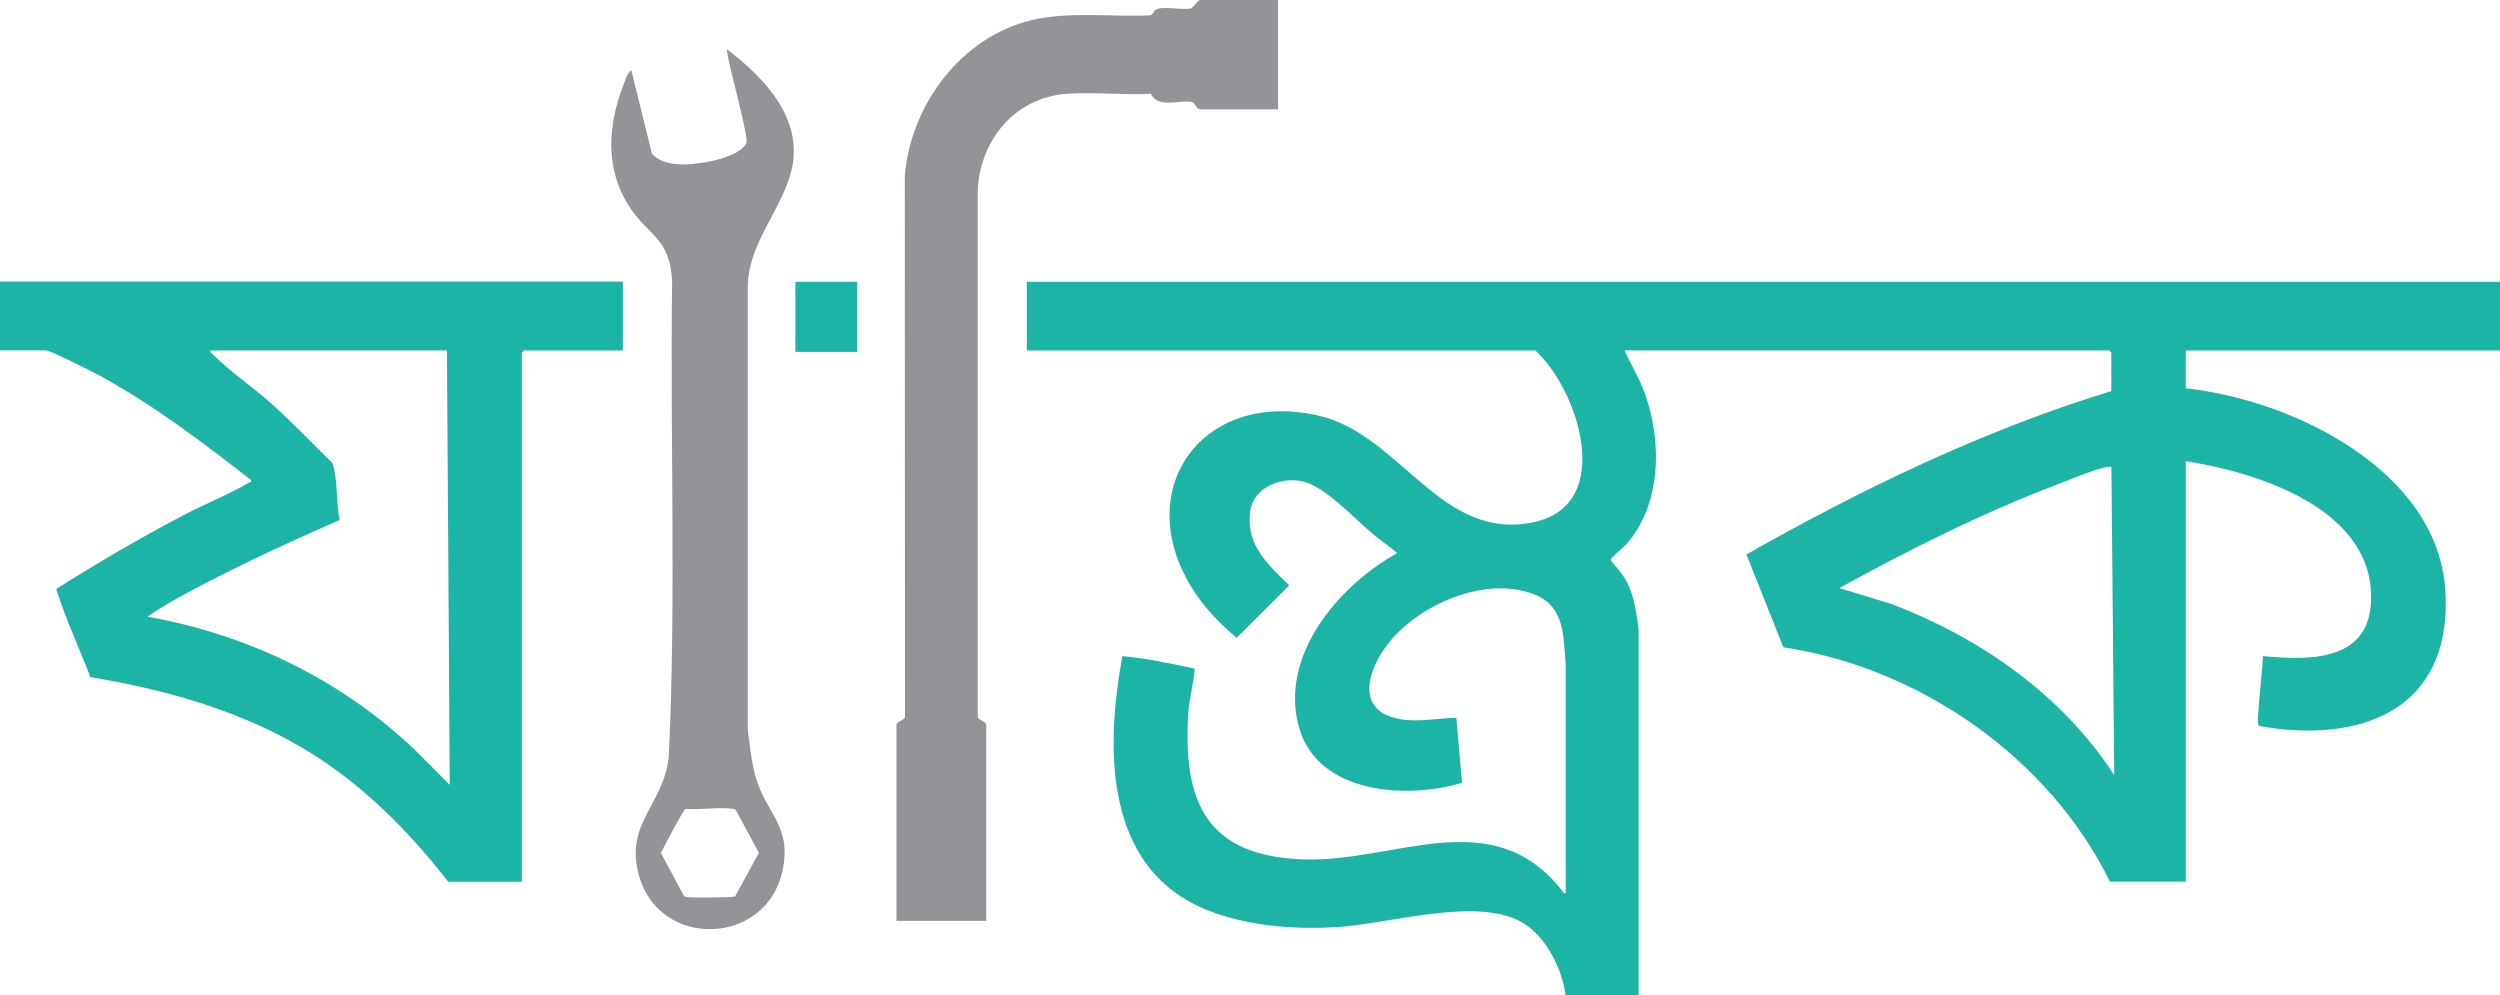
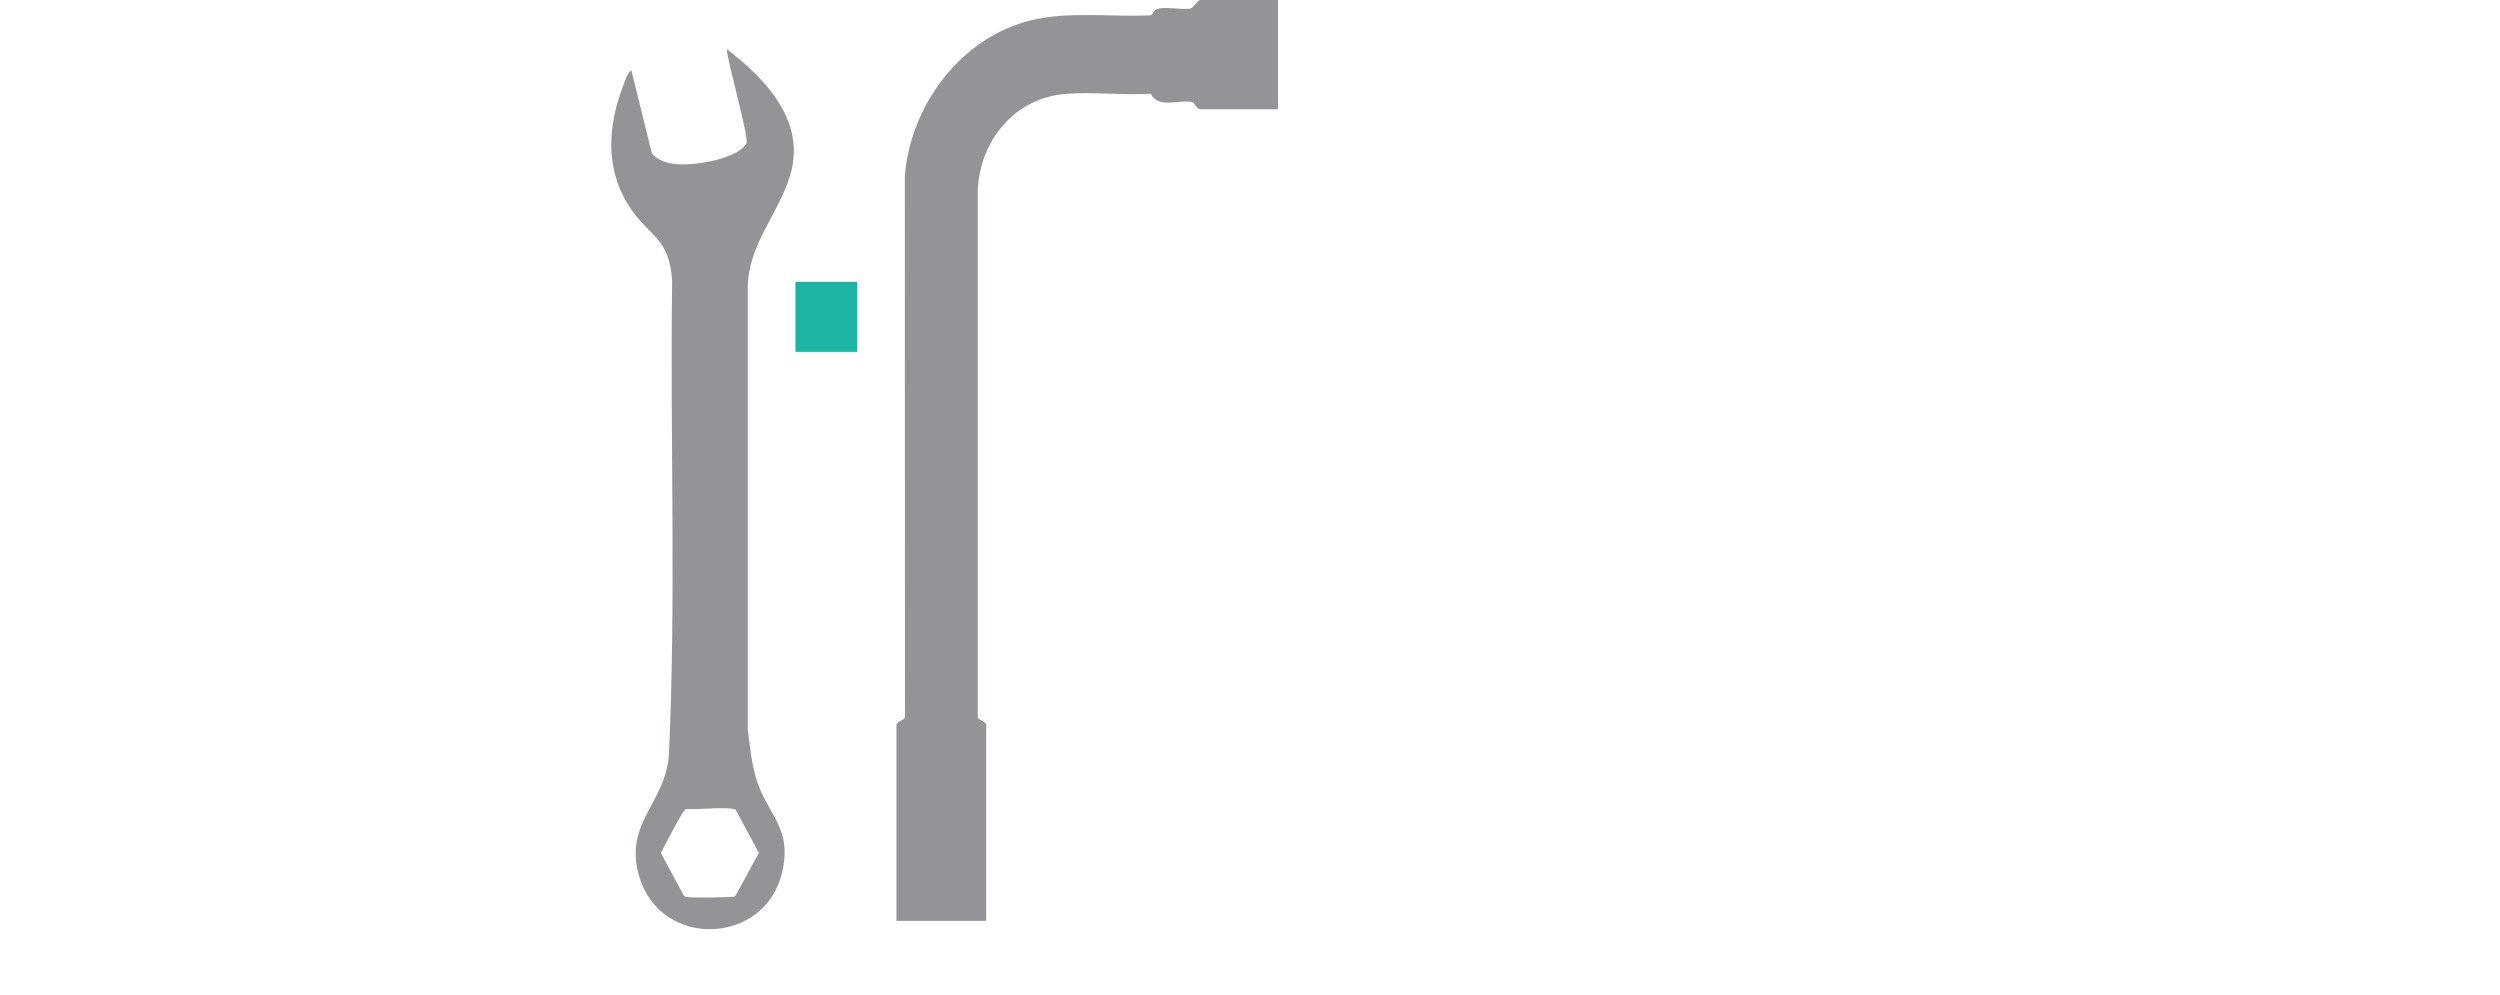
<svg xmlns="http://www.w3.org/2000/svg" id="Layer_1" data-name="Layer 1" viewBox="0 0 311.06 123.83">
  <defs>
    <style>
      .cls-1 {
        fill: #1cb4a4;
      }

      .cls-2 {
        fill: #929497;
      }
    </style>
  </defs>
-   <path class="cls-1" d="M311.06,35.06v8.55h-39.1v4.71c13.2,1.4,31.37,10.15,32.3,25.19.83,13.36-8.44,18.51-20.69,17.19-.42-.05-2.33-.3-2.54-.43-.36-.24.58-7.59.53-8.64,6.54.66,13.95.46,13.44-8.11-.63-10.53-14.4-14.8-23.04-16.14v52.32h-9.43c-7.57-15.41-23.67-26.64-40.64-29.16l-4.59-11.55c14.42-8.18,29.49-15.45,45.4-20.33v-4.8s-.24-.26-.26-.26h-60.31c.77,1.74,1.78,3.34,2.45,5.14,2.24,6.04,2.21,14-2.27,19.02-.39.44-1.88,1.6-1.93,1.92.76.94,1.6,1.81,2.14,2.93.84,1.75,1.09,3.72,1.36,5.62v45.61s-9.08,0-9.08,0c-.47-3.38-2.43-7.36-5.47-9.1-5.44-3.1-16.01.03-22.2.55-6.42.54-14.68-.16-20.18-3.73-9.69-6.28-9.16-19.87-7.3-29.92,3.02.28,6.05.93,9,1.55-.14,1.86-.7,3.77-.81,5.67-.65,11.02,2.3,17.6,14.23,18.07,11.45.45,23.64-7.24,32.34,3.96.11.14,0,.32.4.22v-28.51c-.31-3.38-.08-7.07-3.79-8.59-6.15-2.53-14.75,1.27-18.52,6.35-2.4,3.23-3.76,8.06,1.5,9.08,2.41.47,4.78-.07,7.2-.13l.71,8.09c-6.87,2.07-17.85,1.4-20.25-6.79-2.61-8.92,4.87-17.76,12.2-21.79-1.05-.88-2.18-1.65-3.22-2.53-2.21-1.87-5.73-5.7-8.47-6.37s-6.28.69-6.64,3.84c-.47,4.12,2.22,6.47,4.88,9.07l-6.54,6.53c-1.88-1.58-3.75-3.48-5.12-5.52-8.42-12.52.63-25.52,15.33-22.12,10.24,2.37,15.22,15.8,26.85,13.23,10.06-2.22,5.48-16.44.11-21.34h-63.28v-8.55h183.29ZM262.71,58.08c-.35-.04-.68.03-1.02.12-1.81.47-4.2,1.5-6.01,2.19-9.22,3.52-18.2,8.04-26.83,12.78l6.55,2c11.02,4.21,21.19,11.3,27.66,21.28l-.35-38.37Z" />
-   <path class="cls-1" d="M77.5,35.06v8.55h-12.31s-.26.24-.26.26v65.84h-9.16c-5.19-6.67-11.26-12.71-18.65-16.95-7.94-4.56-16.86-7.02-25.87-8.51-1.39-3.66-3.1-7.24-4.25-10.97,5.16-3.26,10.45-6.35,15.86-9.19,2.62-1.38,5.65-2.58,8.16-4.06.14-.08.29.05.22-.3-6-4.68-12.31-9.47-19.02-13.09-.9-.48-5.96-3.05-6.55-3.05H0v-8.55h77.5ZM55.6,43.6h-29.41c-.09.35.14.34.29.49,2,2.04,5.15,4.2,7.39,6.22,2.59,2.34,5.01,4.87,7.51,7.32.69,2.26.4,4.74.87,7.06-6.12,2.7-12.24,5.5-18.15,8.64-1.96,1.04-3.95,2.13-5.76,3.4,12.49,2.22,24.09,7.83,33.26,16.56l4.36,4.37-.35-54.07Z" />
  <path class="cls-2" d="M159.02,0v13.6h-9.69c-.39,0-.79-.85-.91-.88-1.59-.4-4.29.88-5.24-1.05-3.41.19-7.06-.24-10.44,0-6.4.44-10.78,5.71-11.08,11.95v65.59c.02.41,1.05.49,1.05,1.04v24.33h-11.17v-24.33c0-.55,1.04-.63,1.06-1.04l-.02-67.34c.71-8.77,6.98-17.24,15.72-19.35,4.74-1.14,9.9-.39,14.75-.61.41-.04.44-.5.71-.68.88-.57,3.5.12,4.49-.22.18-.06.83-1.02,1.08-1.02h9.69Z" />
  <path class="cls-2" d="M78.55,8.72l2.57,10.42c1.67,1.74,4.68,1.39,6.87,1.01,1.39-.24,4.17-.99,4.87-2.3.39-.73-2.37-10.16-2.43-11.74,4.86,3.71,9.88,8.99,7.9,15.65-1.44,4.85-5.3,8.76-5.29,14.07v54.94c.26,1.99.43,3.91.97,5.84,1.29,4.68,4.62,6.16,3.32,11.87-2.08,9.17-15.17,9.67-17.81.52-1.9-6.59,3.14-8.86,3.7-14.96.92-19.63.14-39.4.41-59.08-.33-5.57-3.01-5.51-5.49-9.51-2.87-4.61-2.49-9.93-.58-14.85.24-.62.47-1.49,1-1.88ZM85.3,100.66c-.3.1-2.72,4.77-3.07,5.47l2.8,5.21c.12.27.33.26.58.29.62.07,5.61.06,5.86-.1l2.95-5.41-2.8-5.21c-.12-.27-.33-.26-.58-.29-1.75-.2-3.94.15-5.74.04Z" />
  <rect class="cls-1" x="98.97" y="35.06" width="7.68" height="8.72" />
</svg>